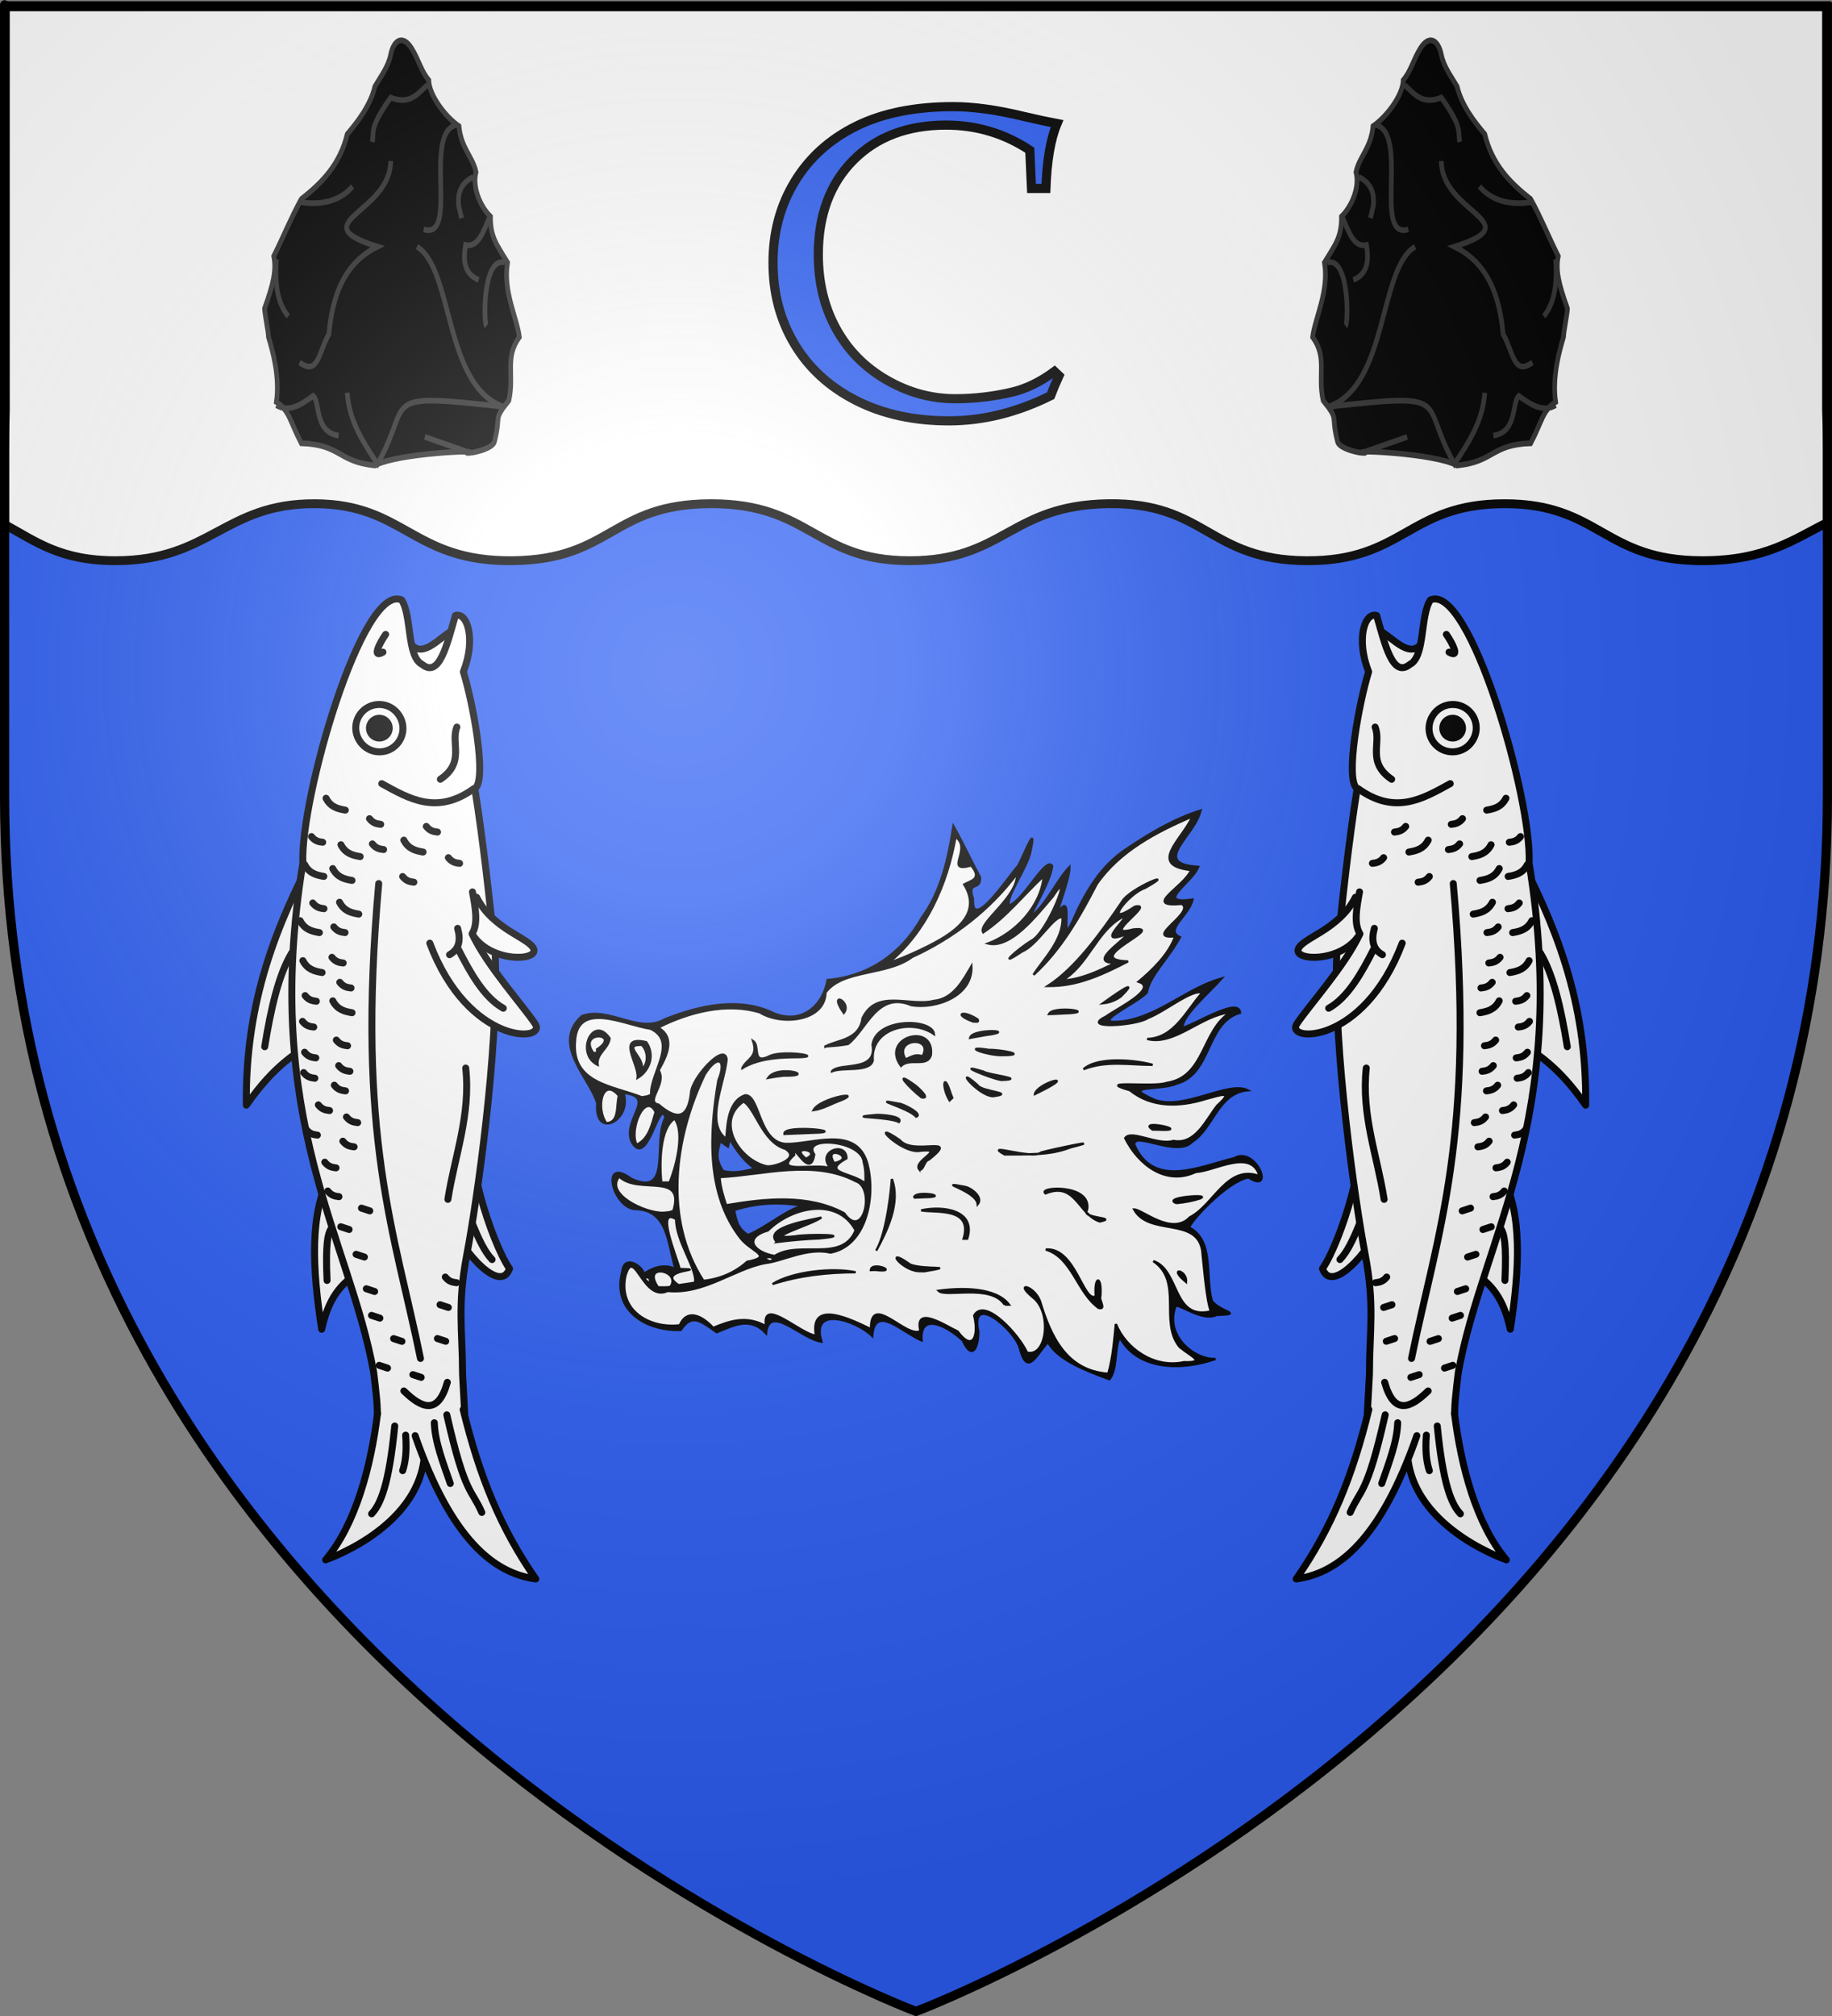
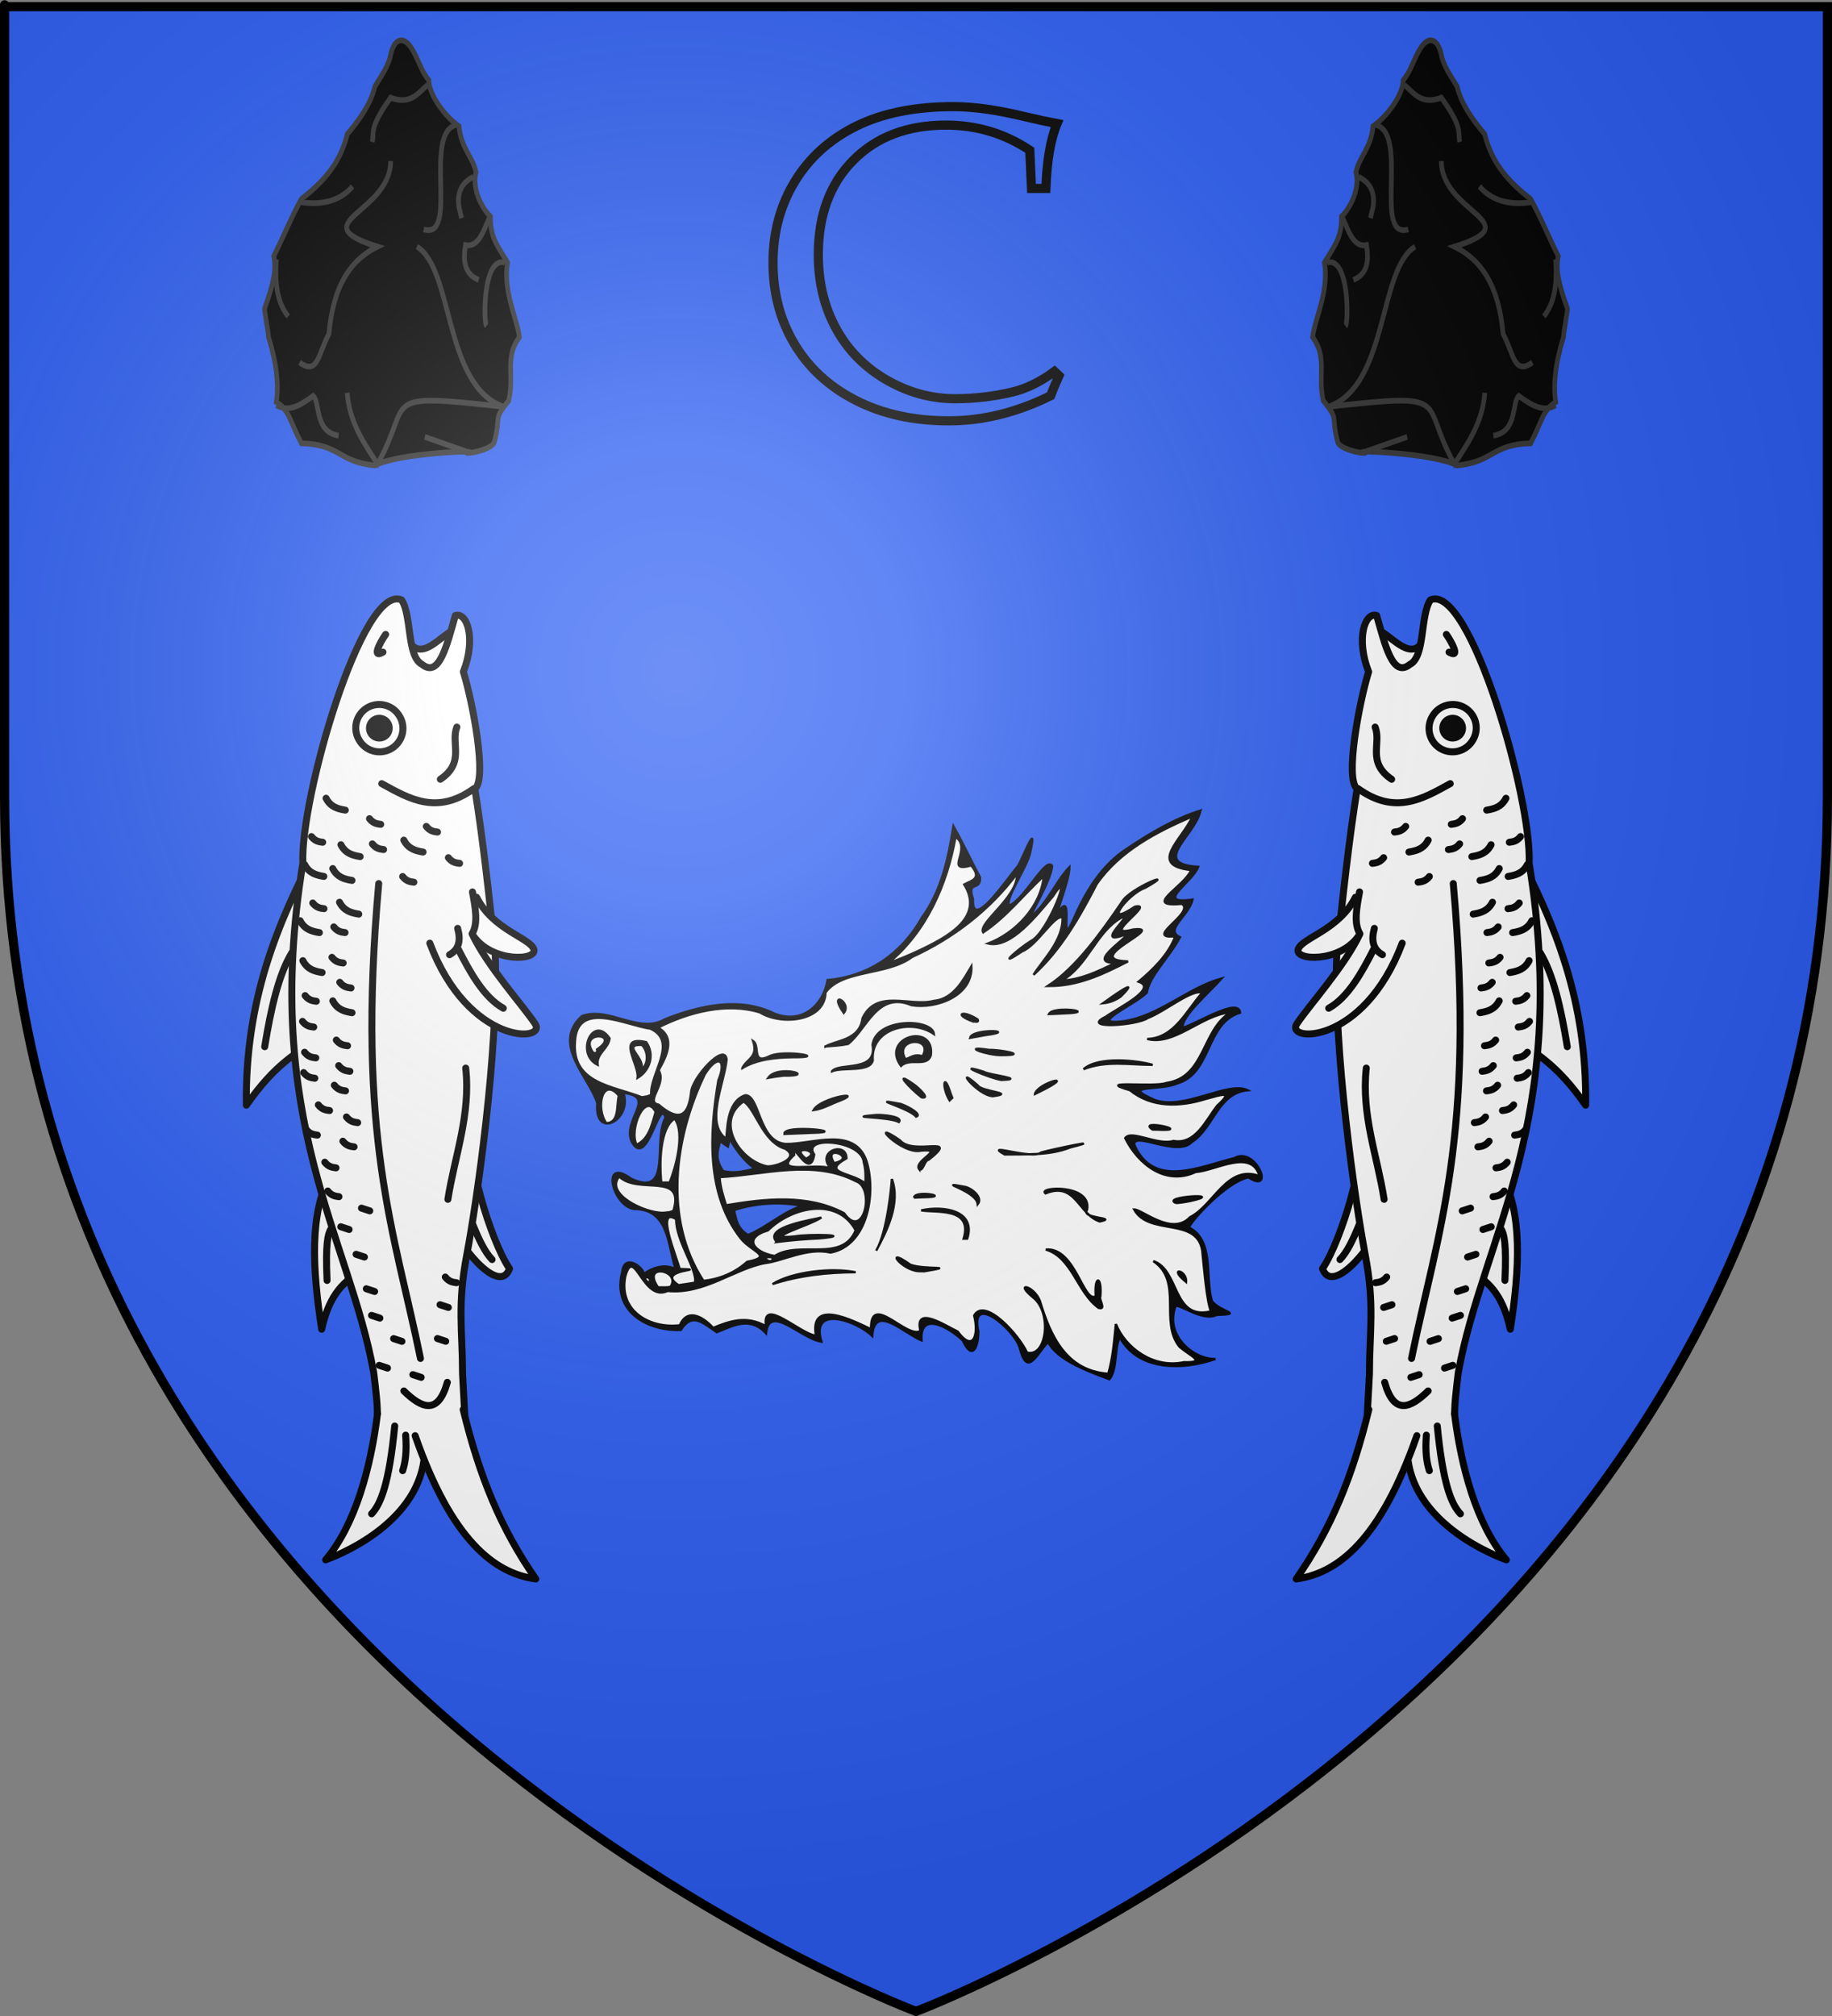
<svg xmlns="http://www.w3.org/2000/svg" xmlns:ns1="http://sodipodi.sourceforge.net/DTD/sodipodi-0.dtd" xmlns:ns2="http://www.inkscape.org/namespaces/inkscape" xmlns:ns4="http://www.openswatchbook.org/uri/2009/osb" xmlns:xlink="http://www.w3.org/1999/xlink" height="660" width="600" version="1.0" id="svg2" ns1:version="0.32" ns2:version="0.48.2 r9819" ns1:docname="Blason ville fr La Chapelle-Iger (Seine-et-Marne).svg" ns2:export-filename="/Users/olivier/Desktop/Blason Rouge/Blason_Vide_3D.png" ns2:export-xdpi="144" ns2:export-ydpi="144">
  <rect width="100%" height="100%" fill="#808080" stroke="none" />
  <ns1:namedview ns2:window-height="1002" ns2:window-width="1280" ns2:pageshadow="2" ns2:pageopacity="0.0" guidetolerance="10.0" gridtolerance="10.0" objecttolerance="10.0" borderopacity="1.0" bordercolor="#666666" pagecolor="#ffffff" id="base" showgrid="false" height="660px" ns2:zoom="0.40338992" ns2:cx="-13.559219" ns2:cy="645.93631" ns2:window-x="1016" ns2:window-y="-8" ns2:current-layer="layer4" ns2:window-maximized="1" ns2:snap-bbox="true" ns2:bbox-paths="true" ns2:bbox-nodes="true" ns2:snap-bbox-edge-midpoints="true" ns2:snap-bbox-midpoints="true" showguides="true" ns2:guide-bbox="true" ns2:snap-global="false" />
  <desc id="desc4">Flag of Canton of Valais (Wallis)</desc>
  <defs id="defs6">
    <linearGradient id="linearGradient2893">
      <stop style="stop-color:white;stop-opacity:0.314;" offset="0" id="stop2895" />
      <stop id="stop2897" offset="0.19" style="stop-color:white;stop-opacity:0.251;" />
      <stop style="stop-color:#6b6b6b;stop-opacity:0.125;" offset="0.6" id="stop2901" />
      <stop style="stop-color:black;stop-opacity:0.125;" offset="1" id="stop2899" />
    </linearGradient>
    <radialGradient ns2:collect="always" xlink:href="#linearGradient2893" id="radialGradient3163" gradientUnits="userSpaceOnUse" gradientTransform="matrix(1.353,0,0,1.349,-77.629,-85.747)" cx="221.445" cy="226.331" fx="221.445" fy="226.331" r="300" />
    <linearGradient id="linearGradient11310-6" ns4:paint="solid">
      <stop style="stop-color:#000000;stop-opacity:1;" offset="0" id="stop11312-15" />
    </linearGradient>
    <linearGradient id="linearGradient11310-3" ns4:paint="solid">
      <stop style="stop-color:#000000;stop-opacity:1;" offset="0" id="stop11312-5" />
    </linearGradient>
    <linearGradient id="linearGradient11310-5" ns4:paint="solid">
      <stop style="stop-color:#000000;stop-opacity:1;" offset="0" id="stop11312-8" />
    </linearGradient>
    <linearGradient id="linearGradient11310-2" ns4:paint="solid">
      <stop style="stop-color:#000000;stop-opacity:1;" offset="0" id="stop11312-1" />
    </linearGradient>
    <linearGradient id="linearGradient11310" ns4:paint="solid">
      <stop style="stop-color:#000000;stop-opacity:1;" offset="0" id="stop11312" />
    </linearGradient>
  </defs>
  <g ns2:groupmode="layer" id="layer3" ns2:label="Fond écu" style="display:inline" ns1:insensitive="true">
    <path id="path2855" style="fill:#2b5df2;fill-opacity:1;fill-rule:evenodd;stroke:none" d="m 300,658.5 c 0,0 298.5,-112.32 298.5,-397.772 0,-285.452 0,-258.552 0,-258.552 l -597,0 0,258.552 C 1.5,546.18 300,658.5 300,658.5 z" ns1:nodetypes="cccccc" ns2:connector-curvature="0" />
  </g>
  <g ns2:groupmode="layer" id="layer4" ns2:label="Meubles" ns1:insensitive="true">
    <g transform="matrix(0.746,0,0,0.746,74.376,144.215)" ns2:label="Meubles" id="layer4-3">
      <g transform="translate(-564.377,-4.539)" id="g4253">
        <path style="fill:#000000;stroke:#000000;stroke-width:1" d="m 991.656,166.969 c -11.255,3.451 -22.102,9.912 -32.031,16.562 -11.601,7.448 -18.526,19.3 -23.875,31.594 -6.382,14.199 0.863,-14.913 -6.406,-3.594 -0.853,-0.989 4.79,-13.7 4.844,-19.781 -5.484,5.575 -9.627,15.667 -16.562,21.5 -1.689,0.524 8.363,-14.935 8.969,-22 -2.72,-4.436 -12.016,14.51 -18.781,17.344 -2.247,-2.285 7.263,-15.926 9.031,-22.719 3.346,-14.943 -2.068,-0.671 -5.094,5.188 -4.575,5.138 -20.665,29.538 -19.906,14.688 -2.83,-8.552 3.423,-3.089 3.094,-9.5 -4.048,-7.46 -7.044,-14.217 -11.688,-22.5 -2.212,14.007 -5.276,28.415 -13.844,40.156 -8.856,15.805 -23.306,25.81 -41.406,27.406 -1.84,10.945 -10.948,19.489 -23.25,14.781 -15.232,-7.622 -32.986,-3.568 -48.094,2.406 -11.465,6.791 -24.662,-5.825 -36.531,-1.344 -13.656,12.254 3.648,27.301 6.781,38.25 -1.398,16.125 15.413,7.471 11.5,-4.531 14.706,1.574 -0.102,11.122 3.406,20.969 6.956,13.623 12.356,-19.813 15.031,-10.125 -5.747,10.191 3.301,35.284 -15.125,26.781 -13.405,-9.946 -8.242,11.955 1.312,13.281 15.097,0.041 14.687,14.918 18.25,26.438 -4.455,-2.413 -9.708,-0.955 -13.875,2.031 -0.908,-3.561 -8.658,-8.69 -9.531,-0.969 -4.565,17.259 10.744,26.15 25.688,25.562 4.893,-7.465 8.847,-3.799 15.781,1 6.625,-2.515 14.435,-7.354 21.625,0.469 1.437,-13.259 15.41,2.413 24.312,3.688 -5.004,-16.637 16.038,-8.865 22.312,-2.5 1.048,-14.374 13.444,-1.472 21.656,1.938 -0.864,-13.246 12.404,-5.522 18.156,0.094 4.169,9.077 6.78,2.82 6.781,-3.969 -3.783,-17.441 15.513,-1.26 18.156,7 3.264,12.961 7,3.686 12.406,-2.438 4.249,7.981 17.086,12.67 26.969,16.375 3.565,-4.373 2.064,-12.887 4.531,-18.5 8.092,15.062 27.975,14.561 42.031,9.594 -9.344,0.361 -22.299,-10.133 -17.594,-23 0.756,-2.093 11.647,6.835 18.031,3.688 12.616,-0.459 1.655,-1.149 -2,-6.125 -3.094,-10.297 1.171,-26.555 -10.031,-32.25 0.629,-2.606 16.099,-19.847 26.062,-22.031 12.016,7.89 3.285,-13.945 -6.25,-8.375 -15.078,3.643 -35.447,13.602 -43.906,-6.031 -0.073,-5.944 19.038,5.754 25.406,-1.156 9.417,-5.953 11.268,-21.349 24.406,-22.656 -8.731,-4.181 -27.783,9.015 -40.781,4.281 -15.84,-6.891 2.345,-3.919 9.688,-7.188 15.481,-4.301 12.549,-26.51 27.781,-31.125 -0.595,-6.764 -17.865,4.226 -25.25,6.719 -0.517,-5.223 11.971,-15.831 17.187,-21.75 -15.16,4.246 -27.064,16.271 -42.812,18.75 -17.417,2.323 5.343,-7.529 9.938,-12.531 1.183,-7.41 9.646,-15.087 14.562,-24.312 -7.055,-3.136 3.907,-9.314 5.5,-16.5 -17.344,2.427 0.186,-7.708 2.5,-14.375 -21.394,-1.276 -1.147,-13.776 0.938,-24.656 z m -206.625,143.969 c 2.373,4.232 5.239,8.259 8.906,11.469 0.725,0.613 1.512,1.195 2.344,1.656 -3.978,0.962 -8.095,2.056 -12.219,1.438 -0.753,-0.238 -1.848,-0.009 -2.25,-0.812 -1.564,-2.366 -2.521,-5.275 -2.031,-8.125 0.218,-1.542 0.677,-3.035 0.969,-4.562 l 3.5,2.406 z M 817.125,340.375 c -7.52,1.864 -15.863,9.484 -24.062,12.844 -5.073,-3.153 -5.15,-7.138 -6.156,-10.969 10.073,-3.203 20.146,-3.664 30.219,-1.875 z" id="path4" ns2:connector-curvature="0" ns1:nodetypes="ccccccccccccccccccccccccccccccccccccccccccccccccccccccccccccccccccccccccc" />
        <path ns2:connector-curvature="0" id="path5" d="m 951.257,414.102 c -18.543,-1.307 -25.381,-16.567 -30.071,-32.076 -2.763,-6.795 -11.474,-8.361 -2.921,-1.391 8.365,6.536 6.028,26.393 -2.708,24.171 -3.465,-7.688 -18.494,-24.444 -23.197,-16.286 2.108,8.48 -0.318,16.426 -7.258,7.043 -5.266,-2.461 -19.155,-11.805 -16.34,-0.278 -5.931,3.775 -22.09,-17.407 -21.672,-0.744 -8.563,-4.109 -27.073,-13.433 -24.199,2.833 -7.043,-0.715 -23.937,-17.523 -21.912,-4.131 -8.694,-4.961 -16.224,-2.135 -23.209,0.717 -5.35,-5.819 -11.676,-8.203 -14.644,-1.131 -13.428,1.557 -26.998,-6.452 -23.919,-21.545 3.876,-13.907 7.617,11.596 18.563,6.465 16.012,1.602 29.246,-9.713 42.858,-12.242 7.649,-0.831 18.387,-6.959 28.683,-4.592 16.396,-3.115 19.995,-25.986 15.89,-39.849 -5.204,-15.907 -24.085,-7.531 -35.614,-7.826 -11.975,-0.868 -11.298,-21.497 -17.744,-21.371 -8.697,2.944 -7.677,16.536 -8.406,19.101 -9.332,-6.793 -0.804,-24.135 0.238,-34.788 -0.772,-7.858 -15.444,8.15 -15.621,14.676 -1.32,11.302 -6.056,12.118 -14.229,5.154 -6.276,-1.224 3.802,-9.009 -0.014,-15.119 3.347,-5.895 7.702,-14.22 -0.239,-18.708 13.399,-6.788 30.208,-11.177 44.79,-6.643 9.327,5.823 28.486,3.975 28.735,-8.76 7.458,-10.23 26.942,-7.291 38.008,-15.593 18.016,-8.22 34.216,-20.642 46.082,-36.565 0.518,10.339 -17.424,21.686 -14.865,25.794 10.189,-6.775 17.739,-16.567 26.606,-24.769 -1.245,13.282 -12.259,24.971 -24.437,29.632 9.963,2.403 21.398,-12.496 28.343,-20.586 9.692,-15.18 -2.096,15.954 -9.476,19.434 -6.054,3.739 -15.722,12.494 -3.927,4.588 6.58,-2.542 14.462,-16.622 17.72,-14.796 0.304,10.178 -9.024,18.941 -12.728,25.117 12.177,-11.092 20.253,-25.392 27.73,-39.833 10.067,-14.533 26.246,-22.901 42.067,-29.708 -4.637,10.355 -19.871,21.443 -0.58,23.556 -3.333,7.618 -21.816,16.435 -4.073,14.839 6.004,3.862 -17.371,15.631 -2.923,14.214 -3.031,8.283 -10.364,15.097 -16.111,19.936 8.907,2.902 -9.684,11.913 -14.396,15.366 -11.58,5.641 13.633,3.878 18.353,0.624 7.493,-2.841 19.688,-13.005 24.001,-11.164 -6.975,7.828 -12.301,20.023 -24.169,20.3 12.057,3.123 23.794,-10.55 36.519,-11.641 -12.6,7.645 -11.03,28.495 -28.028,30.927 -5.469,2.165 -32.37,-1.456 -16.069,3.212 9.642,7.821 21.965,7.36 33.315,3.833 6.727,-1.81 12.591,-3.968 4.997,2.939 -4.976,6.32 -9.506,17.251 -19.191,15.488 -7.017,2.134 -18.632,-5.116 -21.198,-1.225 5.759,11.576 17.82,20.99 30.961,14.844 8.586,-0.478 24.488,-10.578 28.011,1.811 -14.273,-5.291 -20.066,12.79 -30.535,18.061 -7.934,8.433 -21.059,-3.502 -24.522,-3.413 6.571,11.762 27.356,3.155 29.889,17.906 0.87,8.42 2.072,22.863 3.857,26.806 -17.037,4.158 -13.685,-18.242 -25.312,-22.047 13.208,8.888 2.551,26.655 11.529,37.639 4.733,4.004 12.182,6.968 1.889,6.723 -13.337,2.851 -25.589,-6.197 -29.87,-16.744 -0.732,7.317 -1.28,14.712 -3.31,21.815 z" style="fill:#ffffff;stroke:#000000;stroke-width:1" />
        <path ns2:connector-curvature="0" id="path6" d="m 946.991,385.187 c -9.346,-6.549 -11.607,-22.209 -23.209,-25.604 13.011,-1.189 16.503,23.747 21.96,20.526 -0.743,-9.28 2.735,-9.233 2.025,-0.081 -0.875,1.469 2.821,6.151 -0.776,5.16 z" style="fill:#000000;stroke:#000000;stroke-width:1" />
-         <path ns2:connector-curvature="0" id="path7" d="m 905.761,383.752 c -6.13,-9.293 -25.939,-2.981 -29.038,-6.069 9.728,-1.35 25.08,-1.631 30.915,6.069 -0.626,0 -1.251,0 -1.877,0 z" style="fill:#000000;stroke:#000000;stroke-width:1" />
        <path ns2:connector-curvature="0" id="path8" d="m 753.572,376.174 c -7.607,-10.957 10.471,-7.499 5.467,-0.212 -1.804,0.38 -3.643,0.177 -5.467,0.212 z" style="fill:#ffffff;stroke:#000000;stroke-width:1" />
        <path ns2:connector-curvature="0" id="path9" d="m 762.582,375.218 c -10.969,-7.086 14.843,-6.69 0.478,-7.101 -1.47,-5.759 -10.677,-27.509 -1.522,-21.871 -0.186,9.554 9.45,22.227 8.255,27.879 -2.395,0.421 -4.806,0.737 -7.21,1.093 z" style="fill:#ffffff;stroke:#000000;stroke-width:1" />
        <path ns2:connector-curvature="0" id="path3132" d="m 803.846,374.74 c 8.772,-5.497 26.2,-7.298 36.486,-5.189 -12.334,0.028 -24.71,1.372 -36.486,5.189 z" style="fill:#000000;stroke:#000000;stroke-width:1" />
        <path ns2:connector-curvature="0" id="path11" d="m 749.783,374.296 c -5.01,-3.167 1.694,-3.645 0,0 z" style="fill:#ffffff;stroke:#000000;stroke-width:1" />
        <path ns2:connector-curvature="0" id="path12" d="m 985.387,373.818 c -8.266,-6.786 0.525,-5.401 0,0 z" style="fill:#000000;stroke:#000000;stroke-width:1" />
        <path ns2:connector-curvature="0" id="path13" d="m 773.504,373.341 c -17.684,-27.193 -12.784,-62.8 0.589,-90.627 5.486,-8.878 9.866,-6.87 5.94,2.641 -3.848,23.115 -5.43,49.966 9.924,69.435 4.764,5.824 14.606,7.875 2.737,10.177 -5.464,4.851 -11.905,7.558 -19.19,8.374 z" style="fill:#ffffff;stroke:#000000;stroke-width:1" />
        <path ns2:connector-curvature="0" id="path14" d="m 867.841,369.073 c -7.732,-0.651 -15.094,-11.122 -3.553,-2.864 6.366,2.442 21.482,0.357 6.144,2.905 l -2.592,-0.041 0,0 z" style="fill:#000000;stroke:#000000;stroke-width:1" />
-         <path ns2:connector-curvature="0" id="path15" d="m 846.987,368.595 c 0.369,-4.131 13.191,1.305 1.894,-0.071 l -1.894,0.071 0,0 z" style="fill:#000000;stroke:#000000;stroke-width:1" />
        <path ns2:connector-curvature="0" id="path16" d="m 802.89,364.806 c -6.731,-2.247 4.569,-2.825 0,0 z" style="fill:#ffffff;stroke:#000000;stroke-width:1" />
        <path ns2:connector-curvature="0" id="path17" d="m 804.767,362.416 c -9.243,-1.593 -14.068,-7.964 -2.965,-11.232 10.836,-10.542 30.557,-14.689 38.519,-0.045 -5.826,14.364 -24.798,4.306 -35.554,11.277 l 0,0 z" style="fill:#ffffff;stroke:#000000;stroke-width:1" />
        <path ns2:connector-curvature="0" id="path18" d="m 849.343,360.061 c 4.966,-8.369 6.722,-28.793 6.882,-31.438 3.904,10.518 -2.162,22.771 -6.882,31.438 z" style="fill:#000000;stroke:#000000;stroke-width:1" />
        <path ns2:connector-curvature="0" id="path19" d="m 805.723,356.27 c -6.474,-6.679 16.643,-9.857 19.558,-10.749 -4.363,3.265 -27.667,9.904 -11.604,8.282 5.546,-1.107 27.53,-0.645 10.549,0.897 -6.191,0.236 -12.356,0.822 -18.504,1.571 z" style="fill:#000000;stroke:#000000;stroke-width:1" />
        <path ns2:connector-curvature="0" id="path21" d="m 887.739,354.837 c 4.217,-14.121 -12.544,-11.232 -18.635,-12.46 10.071,-2.16 24.157,0.148 20.201,12.46 l -0.789,0 -0.778,0 z" style="fill:#000000;stroke:#000000;stroke-width:1" />
        <path ns2:connector-curvature="0" id="path22" d="m 780.603,327.799 c 19.66,-1.042 41.151,-7.868 59.813,1.785 8.599,2.778 3.528,26.471 -5.151,14.071 -15.883,-8.492 -34.751,-6.383 -51.829,-3.499 -1.287,-4.028 -2.584,-8.108 -2.833,-12.358 z" style="fill:#ffffff;stroke:#000000;stroke-width:1" />
        <path ns2:connector-curvature="0" id="path23" d="m 947.469,347.259 c -9.423,-3.099 -10.527,-17.729 -23.786,-12.317 -3.809,-2.869 20.443,-4.375 18.242,7.171 -3.016,4.097 14.198,3.371 5.544,5.145 z" style="fill:#000000;stroke:#000000;stroke-width:1" />
        <path ns2:connector-curvature="0" id="path24" d="m 755.961,343.469 c -8.251,0.226 -25.839,-8.289 -19.455,-15.909 8.509,8.152 29.059,-2.341 23.824,15.056 l -1.698,0.567 -2.671,0.286 0,0 z" style="fill:#ffffff;stroke:#000000;stroke-width:1" />
        <path ns2:connector-curvature="0" id="path25" d="m 893.917,339.679 c -0.551,-6.124 -19.734,-10.241 -5.596,-7.608 2.893,0.566 8.037,4.621 5.596,7.608 z" style="fill:#000000;stroke:#000000;stroke-width:1" />
        <path ns2:connector-curvature="0" id="path26" d="m 981.121,339.201 c -7.693,-2.834 23.529,-4.669 5.644,-0.81 l -2.741,0.466 -2.904,0.344 0,0 z" style="fill:#000000;stroke:#000000;stroke-width:1" />
        <path ns2:connector-curvature="0" id="path27" d="m 865.93,336.812 c 0.385,-3.536 16.909,-0.325 4.556,-0.201 l -2.278,0.099 -2.278,0.102 z" style="fill:#000000;stroke:#000000;stroke-width:1" />
        <path ns2:connector-curvature="0" id="path28" d="m 844.598,330.666 c -5.492,-4.948 -20.111,-4.497 -8.295,-11.122 -0.01,-7.695 -13.73,-3.083 -6.858,4.466 -6.352,-2.68 -26.033,3.069 -16.106,-5.938 -1.094,-7.141 6.905,11.597 8.796,-0.202 -5.863,-8.398 21.101,-6.402 21.774,3.517 0.825,3.015 0.833,6.181 0.689,9.279 z" style="fill:#ffffff;stroke:#000000;stroke-width:1" />
        <path ns2:connector-curvature="0" id="path29" d="m 755.005,330.189 c -0.952,-8.826 -0.506,-24.162 5.866,-28.046 4.814,6.425 0.215,22.164 -2.221,28.046 -1.215,0 -2.43,0 -3.645,0 z" style="fill:#ffffff;stroke:#000000;stroke-width:1" />
        <path ns2:connector-curvature="0" id="path31" d="m 868.319,324.488 c -3.197,-3.692 11.962,-9.315 0.7,-8.309 -8.392,2.032 -24.136,-14.799 -9.3,-4.572 5.963,7.078 26.876,-2.788 12.733,8.521 -2.084,0.363 -2.271,4.831 -4.133,4.359 z" style="fill:#000000;stroke:#000000;stroke-width:1" />
        <path ns2:connector-curvature="0" id="path32" d="m 801.457,323.088 c -12.064,-2.51 -23.091,-19.663 -10.373,-28.45 5.166,2.783 8.265,17.764 18.359,20.732 6.858,4.186 -4.479,7.99 -7.986,7.718 z" style="fill:#ffffff;stroke:#000000;stroke-width:1" />
        <path ns2:connector-curvature="0" id="path33" d="m 830.844,321.654 c -5.399,-8.954 10.936,-2.258 0,0 z" style="fill:#ffffff;stroke:#000000;stroke-width:1" />
        <path ns2:connector-curvature="0" id="path34" d="m 818.523,319.742 c -8.073,-6.38 8.027,-3.731 0,0 z" style="fill:#ffffff;stroke:#000000;stroke-width:1" />
        <path ns2:connector-curvature="0" id="path35" d="m 905.761,317.864 c -9.919,-5.492 12.066,2.478 16.015,-0.887 5.509,-1.531 29.536,-6.489 12.729,-2.192 -9.28,3.644 -18.977,2.905 -28.745,3.079 z" style="fill:#000000;stroke:#000000;stroke-width:1" />
        <path ns2:connector-curvature="0" id="path36" d="m 744.118,313.597 c -3.385,-6.9 3.851,-23.463 8.395,-14.377 -1.59,5.204 -2.846,11.923 -8.395,14.377 z" style="fill:#ffffff;stroke:#000000;stroke-width:1" />
        <path ns2:connector-curvature="0" id="path37" d="m 809.034,308.852 c -0.544,-4.387 29.724,-0.819 12.194,-0.499 -4.064,0.179 -8.129,0.336 -12.194,0.499 z" style="fill:#000000;stroke:#000000;stroke-width:1" />
        <path ns2:connector-curvature="0" id="path38" d="m 970.711,306.94 c -7.466,-4.904 18.768,0.881 2.061,0.019 l -2.061,-0.019 z" style="fill:#000000;stroke:#000000;stroke-width:1" />
        <path ns2:connector-curvature="0" id="path39" d="m 730.841,304.107 c -4.81,-6.653 -1.667,-20.631 5.533,-12.05 -1.141,3.954 0.39,11.925 -5.533,12.05 z" style="fill:#ffffff;stroke:#000000;stroke-width:1" />
        <path ns2:connector-curvature="0" id="path40" d="m 859.309,303.629 c -4.877,-2.599 -25.129,-1.824 -9.893,-3.11 2.12,-0.137 11.933,0.58 9.893,3.11 z" style="fill:#000000;stroke:#000000;stroke-width:1" />
        <path ns2:connector-curvature="0" id="path41" d="m 866.885,301.273 c -3.309,-3.957 -21.582,-8.416 -7.578,-5.712 1.617,-0.037 10.854,4.617 7.578,5.712 z" style="fill:#000000;stroke:#000000;stroke-width:1" />
        <path ns2:connector-curvature="0" id="path42" d="m 821.833,298.406 c 3.114,-5.746 24.875,-9.017 9.608,-3.389 -3.116,1.333 -6.207,2.93 -9.608,3.389 z" style="fill:#000000;stroke:#000000;stroke-width:1" />
        <path ns2:connector-curvature="0" id="path43" d="m 881.562,294.138 c -3.544,-5.798 -2.615,-13.03 0.452,-3.015 l 0.743,1.888 -1.195,1.127 z" style="fill:#000000;stroke:#000000;stroke-width:1" />
        <path ns2:connector-curvature="0" id="path44" d="m 746.472,292.772 c -12.621,-5.047 -30.943,-5.92 -29.357,-24.653 1.062,-18.066 22.318,-6.936 33.146,-5.457 12.35,5.743 -0.39,19.748 0.319,29.001 l -1.658,0.687 -2.449,0.423 0,0 z" style="fill:#ffffff;stroke:#000000;stroke-width:1" />
        <path ns2:connector-curvature="0" id="path45" d="m 869.24,292.772 c -5.093,-3.919 -13.421,-12.911 -2.61,-5.082 0.738,0.566 6.981,6.037 2.61,5.082 z" style="fill:#000000;stroke:#000000;stroke-width:1" />
        <path ns2:connector-curvature="0" id="path46" d="m 900.538,292.294 c -6.908,-0.431 -17.74,-14.572 -6.608,-4.748 1.62,2.844 17.245,3.358 6.608,4.748 z" style="fill:#000000;stroke:#000000;stroke-width:1" />
        <path ns2:connector-curvature="0" id="path47" d="m 919.037,291.339 c 1.142,-4.663 17.074,-8.984 5.334,-2.701 l -2.651,1.365 -2.683,1.337 z" style="fill:#000000;stroke:#000000;stroke-width:1" />
        <path ns2:connector-curvature="0" id="path48" d="m 904.327,285.16 c -4.942,-0.688 -21.56,-7.826 -7.868,-3.636 2.268,1.497 19.382,3.22 7.868,3.636 z" style="fill:#000000;stroke:#000000;stroke-width:1" />
        <path ns2:connector-curvature="0" id="path49" d="m 744.595,284.238 c 0.782,-6.048 -9.7,-18.804 3.788,-15.67 3.817,5.359 1.677,12.437 -3.788,15.67 z" style="fill:#000000;stroke:#000000;stroke-width:1" />
        <path ns2:connector-curvature="0" id="path50" d="m 801.935,284.238 c 4.158,-6.055 22.211,-0.659 6.761,-0.986 -2.266,0.237 -4.521,0.576 -6.761,0.986 z" style="fill:#000000;stroke:#000000;stroke-width:1" />
        <path ns2:connector-curvature="0" id="path51" d="m 829.922,281.37 c 3.212,-4.046 20.054,0.652 17.82,-11.659 1.678,-12.009 26.3,-11.56 26.96,-4.693 -9.833,-6.869 -27.935,-2.623 -26.861,11.616 -1.318,5.327 -13.056,2.727 -17.919,4.736 z" style="fill:#000000;stroke:#000000;stroke-width:1" />
        <path ns2:connector-curvature="0" id="path52" d="m 745.995,280.892 c 2.874,-4.989 -9.078,-11.385 0.477,-11.129 2.903,2.939 3.067,8.64 -0.477,11.129 z" style="fill:#ffffff;stroke:#000000;stroke-width:1" />
        <path ns2:connector-curvature="0" id="path53" d="m 940.369,280.448 c 6.523,-5.838 23.82,-3.834 30.342,-1.912 -10.268,-0.037 -20.466,-2.013 -30.342,1.912 z" style="fill:#000000;stroke:#000000;stroke-width:1" />
        <path ns2:connector-curvature="0" id="path54" d="m 790.569,279.97 c 2.023,-4.19 7.075,-4.683 4.745,-11.88 3.229,2.13 -0.923,10.698 7.397,6.566 6.194,-2.877 26.642,0.64 9.908,0.529 -7.481,0.122 -15.603,0.896 -22.05,4.786 z" style="fill:#000000;stroke:#000000;stroke-width:1" />
        <path ns2:connector-curvature="0" id="path55" d="m 860.231,279.014 c -9.191,-12.684 14.766,-19.335 13.134,-4.822 -1.632,5.683 -9.135,0.977 -13.134,4.822 z" style="fill:#000000;stroke:#000000;stroke-width:1" />
        <path ns2:connector-curvature="0" id="path56" d="m 727.052,278.536 c -9.96,-4.976 -1.991,-22.243 5.253,-11.629 -0.459,4.521 -5.84,6.509 -5.253,11.629 z" style="fill:#000000;stroke:#000000;stroke-width:1" />
        <path ns2:connector-curvature="0" id="path57" d="m 862.273,275.984 c -5.357,-9.1 12.211,-10.107 7.366,-1.364 -3.22,-1.033 -4.836,0.337 -7.366,1.364 z" style="fill:#ffffff;stroke:#000000;stroke-width:0.768" />
        <path ns2:connector-curvature="0" id="path58" d="m 904.327,274.269 c -6.21,0.124 -18.483,-4.34 -5.386,-2.287 4.167,-0.218 18.35,2.305 5.386,2.287 z" style="fill:#000000;stroke:#000000;stroke-width:1" />
        <path ns2:connector-curvature="0" id="path59" d="m 725.141,273.314 c -7.16,-10.123 12.736,-8.796 1.652,-1.576 0.345,1.902 -0.772,1.556 -1.652,1.576 z" style="fill:#ffffff;stroke:#000000;stroke-width:1" />
        <path ns2:connector-curvature="0" id="path60" d="m 827.055,270.48 c 4.74,-2.829 15.026,-2.579 16.298,-12.439 6.269,-13.059 20.797,-4.83 31.417,-7.606 8.889,-0.828 13.302,-10.088 16.383,-15.188 0.617,13.072 -15.519,18.898 -26.339,17.094 -15.021,-6.34 -19.764,10.845 -27.838,17.038 -3.27,0.644 -6.603,0.854 -9.921,1.1 z" style="fill:#000000;stroke:#000000;stroke-width:1" />
        <path ns2:connector-curvature="0" id="path61" d="m 890.572,266.69 c 0.973,-4.278 22.127,-3.169 6.626,-1.207 -2.21,0.396 -4.419,0.797 -6.626,1.207 z" style="fill:#000000;stroke:#000000;stroke-width:1" />
        <path ns2:connector-curvature="0" id="path62" d="m 892.006,259.556 c -8.873,-3.192 -4.878,-5.36 1.911,-0.922 0.615,1.565 -1.165,0.718 -1.911,0.922 z" style="fill:#000000;stroke:#000000;stroke-width:1" />
        <path ns2:connector-curvature="0" id="path63" d="m 925.181,256.244 c 1.913,-3.929 22.507,-0.75 6.651,-0.299 -2.214,0.154 -4.433,0.215 -6.651,0.299 z" style="fill:#000000;stroke:#000000;stroke-width:1" />
        <path ns2:connector-curvature="0" id="path64" d="m 835.11,255.766 c -7.197,-10.34 3.799,-4.804 0,0 z" style="fill:#000000;stroke:#000000;stroke-width:1" />
        <path ns2:connector-curvature="0" id="path65" d="m 948.902,251.499 c 3.28,-2.364 17.481,-12.597 7.824,-2.97 -2.287,1.653 -5.007,2.723 -7.824,2.97 z" style="fill:#000000;stroke:#000000;stroke-width:1" />
        <path ns2:connector-curvature="0" id="path66" d="m 924.704,243.919 c 12.291,-7.957 23.546,-23.67 32.636,-37.06 3.56,-6.034 25.479,-14.614 10.063,-6.006 -7.692,2.628 -19.185,18.152 -4.48,8.262 9.663,-2.073 -16.047,14.147 -0.778,10.007 15.944,-1.707 -24.112,13.433 -2.252,14.01 -11.134,5.757 -22.406,11.051 -35.188,10.787 z" style="fill:#000000;stroke:#000000;stroke-width:1" />
        <path ns2:connector-curvature="0" id="path67" d="m 930.881,241.564 c 11.474,-6.644 14.937,-21.169 26.008,-27.567 6.773,-3.152 -12.657,12.753 1.281,7.539 4.714,-0.336 -18.143,12.688 -3.602,12.177 -7.509,3.631 -15.199,7.414 -23.686,7.851 z" style="fill:#ffffff;stroke:#000000;stroke-width:1" />
        <path ns2:connector-curvature="0" id="path68" d="m 854.564,233.952 c 16.797,-13.678 25.934,-34.543 29.626,-55.476 7.564,5.286 -5.394,15.97 6.86,12.563 5.004,5.967 -0.004,6.618 -3.072,8.33 9.232,14.836 -8.377,23.506 -19.69,28.941 -4.477,2.106 -9.053,4.007 -13.724,5.642 z" style="fill:#ffffff;stroke:#000000;stroke-width:1" />
      </g>
    </g>
-     <path style="fill:#ffffff;fill-opacity:1;fill-rule:nonzero;stroke:#000000;stroke-width:2.902;stroke-miterlimit:4;stroke-opacity:1;stroke-dasharray:none" d="m 1.75,1.844 0,132.469 c -0.174,4.815 -0.25,9.677 -0.25,14.594 l 0,22.781 c 10.197,5.548 18.307,11.946 36.625,11.875 30.774,-0.117 35.424,-18.737 64.969,-18.656 29.544,0.081 31.925,19.046 64.875,18.656 32.43,-0.383 32.346,-18.639 64.938,-18.656 32.591,-0.017 33.972,18.62 64.938,18.656 30.965,0.037 32.901,-18.138 64.969,-18.656 32.068,-0.518 32.974,18.396 64.938,18.656 31.974,0.26 33.51,-18.605 64.875,-18.656 31.365,-0.051 32.381,18.656 64.969,18.656 20.565,0 29.903,-7.02 40.906,-12.5 l 0,-22.156 c 0,-4.957 -0.104,-9.866 -0.281,-14.719 l 0,-132.344 -596.469,0 z" id="rect2230" ns2:connector-curvature="0" />
    <g style="fill:#ffffff;display:inline" id="g4117" transform="matrix(0.964,0.613,-0.613,0.964,457.302,185.823)">
      <g transform="translate(-814.803,-163.859)" style="fill:#ffffff;display:inline" ns2:label="Meubles" id="layer4-9">
        <g style="fill:#ffffff" id="g3669">
          <path style="fill:#ffffff;fill-opacity:1;fill-rule:evenodd;stroke:#000000;stroke-width:2;stroke-linecap:round;stroke-linejoin:round;stroke-miterlimit:4;stroke-opacity:1;stroke-dasharray:none" d="m 820.597,181.642 c 4.59,-0.255 12.23,2.557 12.021,-4.243 l 4.773,6.894 -7.955,6.718 -8.839,-9.369 z" id="path3427" ns1:nodetypes="ccccc" ns2:connector-curvature="0" />
          <g style="fill:#ffffff" id="g3578">
            <path ns1:nodetypes="cccc" id="path3477" d="m 887.419,213.816 c 20.378,11.698 40.093,25.384 55.861,50.912 -13.515,-5.61 -19.712,-4.715 -27.577,-5.303 l -28.284,-45.608 z" style="fill:#ffffff;fill-opacity:1;fill-rule:evenodd;stroke:#000000;stroke-width:2;stroke-linecap:round;stroke-linejoin:round;stroke-miterlimit:4;stroke-opacity:1;stroke-dasharray:none" ns2:connector-curvature="0" />
            <path ns1:nodetypes="cc" id="path3483" d="m 908.809,234.852 c 6.463,3.168 13.636,10.24 21.036,18.562" style="fill:#ffffff;fill-opacity:0.75;fill-rule:evenodd;stroke:#000000;stroke-width:2;stroke-linecap:round;stroke-linejoin:round;stroke-miterlimit:4;stroke-opacity:1;stroke-dasharray:none" ns2:connector-curvature="0" />
          </g>
          <g style="fill:#ffffff" id="g3655">
            <path ns1:nodetypes="cccc" id="path3481" d="m 911.5,326.25 c 2.096,1.797 0.454,24.011 -6.75,18.5 0.332,-9.82 -7.326,-36.506 -11.652,-35.462 L 911.5,326.25 z" style="fill:#ffffff;fill-opacity:1;fill-rule:evenodd;stroke:#000000;stroke-width:2;stroke-linecap:round;stroke-linejoin:round;stroke-miterlimit:4;stroke-opacity:1;stroke-dasharray:none" ns2:connector-curvature="0" />
            <path ns1:nodetypes="cc" id="path3647" d="m 906.864,328.544 c 0.796,4.331 1.313,8.384 0.707,11.314" style="fill:#ffffff;fill-opacity:0.75;fill-rule:evenodd;stroke:#000000;stroke-width:2;stroke-linecap:round;stroke-linejoin:round;stroke-miterlimit:4;stroke-opacity:1;stroke-dasharray:none" ns2:connector-curvature="0" />
          </g>
          <g style="fill:#ffffff" id="g3651">
            <path ns1:nodetypes="cccc" id="path3479" d="m 934,294.75 c 10.433,5.73 18.38,19.417 25.5,35.75 -6.316,-6.336 -11.522,-8.278 -18.5,-8 l -7,-27.75 z" style="fill:#ffffff;fill-opacity:1;fill-rule:evenodd;stroke:#000000;stroke-width:2;stroke-linecap:round;stroke-linejoin:round;stroke-miterlimit:4;stroke-opacity:1;stroke-dasharray:none" ns2:connector-curvature="0" />
            <path ns1:nodetypes="cc" id="path3649" d="m 941.866,307.684 c 1.522,0.743 3.591,2.717 8.839,11.844" style="fill:#ffffff;fill-opacity:0.75;fill-rule:evenodd;stroke:#000000;stroke-width:2;stroke-linecap:round;stroke-linejoin:round;stroke-miterlimit:4;stroke-opacity:1;stroke-dasharray:none" ns2:connector-curvature="0" />
          </g>
          <path style="fill:#ffffff;fill-opacity:1;fill-rule:evenodd;stroke:#000000;stroke-width:2;stroke-linecap:round;stroke-linejoin:round;stroke-miterlimit:4;stroke-opacity:1;stroke-dasharray:none" d="m 828.022,166.439 c 6.772,-10.305 55.268,32.562 64.347,48.437 49.522,55.614 46.339,97.602 61.165,133.997 2.239,4.662 4.478,9.531 6.718,12.374 -0.976,13.962 -10.318,14.996 -21.567,13.081 l -6.364,-11.314 c -6.772,-10.689 -9.29,-17.492 -19.445,-28.284 -10.334,-10.981 -39.137,-44.494 -53.033,-68.236 -7.152,-14.378 -14.277,-28.756 -20.506,-43.134 -4.494,-0.319 -12.873,-21.443 -15.203,-30.052 -8.131,-5.915 -10.175,-13.903 -6.718,-14.849 6.565,5.827 13.548,12.739 15.556,6.718 2.568,-4.196 -5.027,-13.327 -4.95,-18.738 z" id="path2644" ns1:nodetypes="cccccczcccccc" ns2:connector-curvature="0" />
          <g style="fill:#ffffff" id="g3663">
            <path d="m 859.842,194.017 a 6.718,6.718 0 1 1 -13.435,0 6.718,6.718 0 1 1 13.435,0 z" ns1:ry="6.7175145" ns1:rx="6.7175145" ns1:cy="194.01663" ns1:cx="853.12433" id="path3416" style="fill:#ffffff;fill-opacity:1;fill-rule:evenodd;stroke:#000000;stroke-width:2;stroke-linecap:round;stroke-linejoin:round;stroke-miterlimit:4;stroke-opacity:1;stroke-dasharray:none;stroke-dashoffset:0;marker:none;visibility:visible;display:inline;overflow:visible;enable-background:accumulate" ns1:type="arc" />
            <path ns1:type="arc" style="fill:#000000;fill-opacity:1;fill-rule:evenodd;stroke:#000000;stroke-width:2;stroke-linecap:round;stroke-linejoin:round;stroke-miterlimit:4;stroke-opacity:1;stroke-dasharray:none;stroke-dashoffset:0;marker:none;visibility:visible;display:inline;overflow:visible;enable-background:accumulate" id="path3418" ns1:cx="853.12433" ns1:cy="194.01663" ns1:rx="2.8284273" ns1:ry="2.8284273" d="m 855.953,194.017 a 2.828,2.828 0 1 1 -5.657,0 2.828,2.828 0 1 1 5.657,0 z" />
          </g>
          <g style="fill:#ffffff" id="g3659">
            <path ns1:nodetypes="cc" id="path3420" d="m 839.513,223.185 c 13.081,0.766 17.204,-7.427 21.567,-15.38" style="fill:#ffffff;fill-opacity:1;fill-rule:evenodd;stroke:#000000;stroke-width:2;stroke-linecap:round;stroke-linejoin:round;stroke-miterlimit:4;stroke-opacity:1;stroke-dasharray:none" ns2:connector-curvature="0" />
            <path ns1:nodetypes="cc" id="path3422" d="m 834.209,205.684 c 4.027,2.874 3.334,9.838 12.021,10.076" style="fill:#ffffff;fill-opacity:1;fill-rule:evenodd;stroke:#000000;stroke-width:2;stroke-linecap:round;stroke-linejoin:round;stroke-miterlimit:4;stroke-opacity:1;stroke-dasharray:none" ns2:connector-curvature="0" />
          </g>
          <g style="fill:#ffffff" id="g3571">
            <g style="fill:#ffffff;fill-opacity:1" id="g3433">
              <path style="fill:#ffffff;fill-opacity:1;fill-rule:evenodd;stroke:#000000;stroke-width:2;stroke-linecap:round;stroke-linejoin:round;stroke-miterlimit:4;stroke-opacity:1;stroke-dasharray:none" d="m 855.599,249.878 c 1.051,10.492 -6.726,18.06 -5.834,21.39 0.892,3.33 12.053,-3.161 12.551,-12.374" id="path3431" ns1:nodetypes="czc" ns2:connector-curvature="0" />
              <path style="fill:#ffffff;fill-opacity:1;fill-rule:evenodd;stroke:#000000;stroke-width:2;stroke-linecap:round;stroke-linejoin:round;stroke-miterlimit:4;stroke-opacity:1;stroke-dasharray:none" d="m 873.984,253.767 c 6.408,30.8 -13.213,42.069 -13.081,35.709 0.132,-6.36 2.717,-21.348 1.414,-31.466 -3.107,-1.505 -4.812,-5.815 -6.541,-10.076" id="path3429" ns1:nodetypes="czcc" ns2:connector-curvature="0" />
            </g>
            <path ns1:nodetypes="cc" id="path3441" d="m 864.968,254.474 c 1.026,3.351 2.863,5.311 6.01,5.127" style="fill:#ffffff;fill-opacity:0.75;fill-rule:evenodd;stroke:#000000;stroke-width:2;stroke-linecap:round;stroke-linejoin:round;stroke-miterlimit:4;stroke-opacity:1;stroke-dasharray:none" ns2:connector-curvature="0" />
            <path ns1:nodetypes="cc" id="path3443" d="m 868.029,259.711 c 0.707,7.395 1.182,15.564 -1.823,21.103" style="fill:#ffffff;fill-opacity:0.75;fill-rule:evenodd;stroke:#000000;stroke-width:2;stroke-linecap:round;stroke-linejoin:round;stroke-miterlimit:4;stroke-opacity:1;stroke-dasharray:none" ns2:connector-curvature="0" />
          </g>
          <path style="fill:#ffffff;fill-opacity:0.75;fill-rule:evenodd;stroke:#000000;stroke-width:2;stroke-linecap:round;stroke-linejoin:round;stroke-miterlimit:4;stroke-opacity:1;stroke-dasharray:none" d="m 877.166,231.493 c 44.484,57.885 49.686,86.589 62.933,121.269" id="path3445" ns1:nodetypes="cc" ns2:connector-curvature="0" />
          <path style="fill:#ffffff;fill-opacity:0.75;fill-rule:evenodd;stroke:#000000;stroke-width:2;stroke-linecap:round;stroke-linejoin:round;stroke-miterlimit:4;stroke-opacity:1;stroke-dasharray:none" d="m 884.5,289.5 c 5.977,12.131 16.159,19.53 24.5,29" id="path3447" ns1:nodetypes="cc" ns2:connector-curvature="0" />
          <g style="fill:#ffffff" id="g3636">
            <path ns1:nodetypes="cc" id="path3453" d="m 937.27,362.662 c 7.279,6.518 10.18,2.455 11.844,-4.596" style="fill:#ffffff;fill-opacity:0.75;fill-rule:evenodd;stroke:#000000;stroke-width:2;stroke-linecap:round;stroke-linejoin:round;stroke-miterlimit:4;stroke-opacity:1;stroke-dasharray:none" ns2:connector-curvature="0" />
            <g style="fill:#ffffff" id="g3627">
              <path style="fill:#ffffff;fill-opacity:1;fill-rule:evenodd;stroke:#000000;stroke-width:2;stroke-linecap:round;stroke-linejoin:round;stroke-miterlimit:4;stroke-opacity:1;stroke-dasharray:none" d="m 958.969,359.48 c 9.873,11.957 22.357,23.422 35.046,27.4 -0.288,0 -32.238,7.913 -42.957,-15.026" id="path3451" ns1:nodetypes="ccc" ns2:connector-curvature="0" />
              <path style="fill:#ffffff;fill-opacity:1;fill-rule:evenodd;stroke:#000000;stroke-width:2;stroke-linecap:round;stroke-linejoin:round;stroke-miterlimit:4;stroke-opacity:1;stroke-dasharray:none" d="m 937.624,371.677 c 6.325,18.666 9.23,34.425 8.485,52.149 9.258,-7.794 14.357,-22.464 7.159,-53.21" id="path3449" ns1:nodetypes="ccc" ns2:connector-curvature="0" />
              <g style="fill:#ffffff" id="g3469">
-                 <path ns1:nodetypes="cc" id="path3455" d="m 942.397,370.44 c 8.009,22.414 5.373,21.541 6.541,28.991" style="fill:#ffffff;fill-opacity:0.75;fill-rule:evenodd;stroke:#000000;stroke-width:2;stroke-linecap:round;stroke-linejoin:round;stroke-miterlimit:4;stroke-opacity:1;stroke-dasharray:none" ns2:connector-curvature="0" />
-                 <path ns1:nodetypes="cc" id="path3457" d="m 946.639,370.44 c 2.812,4.731 4.019,11.066 5.48,17.147" style="fill:#ffffff;fill-opacity:0.75;fill-rule:evenodd;stroke:#000000;stroke-width:2;stroke-linecap:round;stroke-linejoin:round;stroke-miterlimit:4;stroke-opacity:1;stroke-dasharray:none" ns2:connector-curvature="0" />
                <path ns1:nodetypes="cc" id="path3459" d="m 956.715,365.136 c 10.244,13.099 15.399,16.746 19.092,17.678" style="fill:#ffffff;fill-opacity:0.75;fill-rule:evenodd;stroke:#000000;stroke-width:2;stroke-linecap:round;stroke-linejoin:round;stroke-miterlimit:4;stroke-opacity:1;stroke-dasharray:none" ns2:connector-curvature="0" />
                <path ns1:nodetypes="cc" id="path3461" d="m 955.478,369.026 c 2.336,4.351 4.32,6.592 6.187,8.132" style="fill:#ffffff;fill-opacity:0.75;fill-rule:evenodd;stroke:#000000;stroke-width:2;stroke-linecap:round;stroke-linejoin:round;stroke-miterlimit:4;stroke-opacity:1;stroke-dasharray:none" ns2:connector-curvature="0" />
              </g>
            </g>
          </g>
          <g style="fill:#ffffff" id="g3582">
            <path ns1:nodetypes="cc" id="path3485" d="m 877.52,222.124 c 1.599,-1.452 3.08,-2.993 2.828,-5.834" style="fill:#ffffff;fill-opacity:0.75;fill-rule:evenodd;stroke:#000000;stroke-width:2;stroke-linecap:round;stroke-linejoin:round;stroke-miterlimit:4;stroke-opacity:1;stroke-dasharray:none" ns2:connector-curvature="0" />
            <path ns1:nodetypes="cc" id="path3487" d="m 889.35,221.329 c 1.599,-1.452 3.08,-2.993 2.828,-5.834" style="fill:#ffffff;fill-opacity:0.75;fill-rule:evenodd;stroke:#000000;stroke-width:2;stroke-linecap:round;stroke-linejoin:round;stroke-miterlimit:4;stroke-opacity:1;stroke-dasharray:none" ns2:connector-curvature="0" />
            <path ns1:nodetypes="cc" id="path3489" d="m 883.162,226.632 c 1.599,-1.452 3.08,-2.993 2.828,-5.834" style="fill:#ffffff;fill-opacity:0.75;fill-rule:evenodd;stroke:#000000;stroke-width:2;stroke-linecap:round;stroke-linejoin:round;stroke-miterlimit:4;stroke-opacity:1;stroke-dasharray:none" ns2:connector-curvature="0" />
            <path ns1:nodetypes="cc" id="path3491" d="m 886.698,235.824 c 1.599,-1.452 3.08,-2.993 2.828,-5.834" style="fill:#ffffff;fill-opacity:0.75;fill-rule:evenodd;stroke:#000000;stroke-width:2;stroke-linecap:round;stroke-linejoin:round;stroke-miterlimit:4;stroke-opacity:1;stroke-dasharray:none" ns2:connector-curvature="0" />
            <path ns1:nodetypes="cc" id="path3493" d="m 899.072,234.233 c 1.599,-1.452 3.08,-2.993 2.828,-5.834" style="fill:#ffffff;fill-opacity:0.75;fill-rule:evenodd;stroke:#000000;stroke-width:2;stroke-linecap:round;stroke-linejoin:round;stroke-miterlimit:4;stroke-opacity:1;stroke-dasharray:none" ns2:connector-curvature="0" />
            <path ns1:nodetypes="cc" id="path3495" d="m 904.552,244.31 c 1.599,-1.452 3.08,-2.993 2.828,-5.834" style="fill:#ffffff;fill-opacity:0.75;fill-rule:evenodd;stroke:#000000;stroke-width:2;stroke-linecap:round;stroke-linejoin:round;stroke-miterlimit:4;stroke-opacity:1;stroke-dasharray:none" ns2:connector-curvature="0" />
            <path ns1:nodetypes="cc" id="path3497" d="m 873.97,208.601 c 1.599,-1.452 3.08,-2.993 2.828,-5.834" style="fill:#ffffff;fill-opacity:0.75;fill-rule:evenodd;stroke:#000000;stroke-width:2;stroke-linecap:round;stroke-linejoin:round;stroke-miterlimit:4;stroke-opacity:1;stroke-dasharray:none" ns2:connector-curvature="0" />
            <path ns1:nodetypes="cc" id="path3499" d="m 861.596,230.698 c 1.599,-1.452 3.08,-2.993 2.828,-5.834" style="fill:#ffffff;fill-opacity:0.75;fill-rule:evenodd;stroke:#000000;stroke-width:2;stroke-linecap:round;stroke-linejoin:round;stroke-miterlimit:4;stroke-opacity:1;stroke-dasharray:none" ns2:connector-curvature="0" />
            <path ns1:nodetypes="cc" id="path3501" d="m 903.492,258.629 c 1.599,-1.452 3.08,-2.993 2.828,-5.834" style="fill:#ffffff;fill-opacity:0.75;fill-rule:evenodd;stroke:#000000;stroke-width:2;stroke-linecap:round;stroke-linejoin:round;stroke-miterlimit:4;stroke-opacity:1;stroke-dasharray:none" ns2:connector-curvature="0" />
            <path ns1:nodetypes="cc" id="path3503" d="m 868.461,236.578 c 0.867,-0.704 1.688,-1.467 1.841,-3.099" style="fill:#ffffff;fill-opacity:0.75;fill-rule:evenodd;stroke:#000000;stroke-width:2;stroke-linecap:round;stroke-linejoin:round;stroke-miterlimit:4;stroke-opacity:1;stroke-dasharray:none" ns2:connector-curvature="0" />
            <path ns1:nodetypes="cc" id="path3505" d="m 867.584,217.487 c 0.867,-0.704 1.688,-1.467 1.841,-3.099" style="fill:#ffffff;fill-opacity:0.75;fill-rule:evenodd;stroke:#000000;stroke-width:2;stroke-linecap:round;stroke-linejoin:round;stroke-miterlimit:4;stroke-opacity:1;stroke-dasharray:none" ns2:connector-curvature="0" />
            <path ns1:nodetypes="cc" id="path3507" d="m 870.766,224.027 c 0.867,-0.704 1.688,-1.467 1.841,-3.099" style="fill:#ffffff;fill-opacity:0.75;fill-rule:evenodd;stroke:#000000;stroke-width:2;stroke-linecap:round;stroke-linejoin:round;stroke-miterlimit:4;stroke-opacity:1;stroke-dasharray:none" ns2:connector-curvature="0" />
            <path ns1:nodetypes="cc" id="path3509" d="m 884.377,212.891 c 0.867,-0.704 1.688,-1.467 1.841,-3.099" style="fill:#ffffff;fill-opacity:0.75;fill-rule:evenodd;stroke:#000000;stroke-width:2;stroke-linecap:round;stroke-linejoin:round;stroke-miterlimit:4;stroke-opacity:1;stroke-dasharray:none" ns2:connector-curvature="0" />
            <path ns1:nodetypes="cc" id="path3511" d="m 855.032,228.093 c 0.867,-0.704 1.688,-1.467 1.841,-3.099" style="fill:#ffffff;fill-opacity:0.75;fill-rule:evenodd;stroke:#000000;stroke-width:2;stroke-linecap:round;stroke-linejoin:round;stroke-miterlimit:4;stroke-opacity:1;stroke-dasharray:none" ns2:connector-curvature="0" />
            <path ns1:nodetypes="cc" id="path3513" d="m 854.502,239.053 c 0.867,-0.704 1.688,-1.467 1.841,-3.099" style="fill:#ffffff;fill-opacity:0.75;fill-rule:evenodd;stroke:#000000;stroke-width:2;stroke-linecap:round;stroke-linejoin:round;stroke-miterlimit:4;stroke-opacity:1;stroke-dasharray:none" ns2:connector-curvature="0" />
            <path ns1:nodetypes="cc" id="path3515" d="m 894.277,229.154 c 0.867,-0.704 1.688,-1.467 1.841,-3.099" style="fill:#ffffff;fill-opacity:0.75;fill-rule:evenodd;stroke:#000000;stroke-width:2;stroke-linecap:round;stroke-linejoin:round;stroke-miterlimit:4;stroke-opacity:1;stroke-dasharray:none" ns2:connector-curvature="0" />
            <path ns1:nodetypes="cc" id="path3517" d="m 892.863,238.17 c 0.867,-0.704 1.688,-1.467 1.841,-3.099" style="fill:#ffffff;fill-opacity:0.75;fill-rule:evenodd;stroke:#000000;stroke-width:2;stroke-linecap:round;stroke-linejoin:round;stroke-miterlimit:4;stroke-opacity:1;stroke-dasharray:none" ns2:connector-curvature="0" />
            <path ns1:nodetypes="cc" id="path3519" d="m 897.989,245.241 c 0.867,-0.704 1.688,-1.467 1.841,-3.099" style="fill:#ffffff;fill-opacity:0.75;fill-rule:evenodd;stroke:#000000;stroke-width:2;stroke-linecap:round;stroke-linejoin:round;stroke-miterlimit:4;stroke-opacity:1;stroke-dasharray:none" ns2:connector-curvature="0" />
            <path ns1:nodetypes="cc" id="path3521" d="m 899.934,252.488 c 0.867,-0.704 1.688,-1.467 1.841,-3.099" style="fill:#ffffff;fill-opacity:0.75;fill-rule:evenodd;stroke:#000000;stroke-width:2;stroke-linecap:round;stroke-linejoin:round;stroke-miterlimit:4;stroke-opacity:1;stroke-dasharray:none" ns2:connector-curvature="0" />
            <path ns1:nodetypes="cc" id="path3523" d="m 910.363,250.367 c 0.867,-0.704 1.688,-1.467 1.841,-3.099" style="fill:#ffffff;fill-opacity:0.75;fill-rule:evenodd;stroke:#000000;stroke-width:2;stroke-linecap:round;stroke-linejoin:round;stroke-miterlimit:4;stroke-opacity:1;stroke-dasharray:none" ns2:connector-curvature="0" />
            <path ns1:nodetypes="cc" id="path3525" d="m 914.96,256.201 c 0.867,-0.704 1.688,-1.467 1.841,-3.099" style="fill:#ffffff;fill-opacity:0.75;fill-rule:evenodd;stroke:#000000;stroke-width:2;stroke-linecap:round;stroke-linejoin:round;stroke-miterlimit:4;stroke-opacity:1;stroke-dasharray:none" ns2:connector-curvature="0" />
            <path ns1:nodetypes="cc" id="path3527" d="m 909.656,265.923 c 0.867,-0.704 1.688,-1.467 1.841,-3.099" style="fill:#ffffff;fill-opacity:0.75;fill-rule:evenodd;stroke:#000000;stroke-width:2;stroke-linecap:round;stroke-linejoin:round;stroke-miterlimit:4;stroke-opacity:1;stroke-dasharray:none" ns2:connector-curvature="0" />
            <path ns1:nodetypes="cc" id="path3529" d="m 919.202,263.979 c 0.867,-0.704 1.688,-1.467 1.841,-3.099" style="fill:#ffffff;fill-opacity:0.75;fill-rule:evenodd;stroke:#000000;stroke-width:2;stroke-linecap:round;stroke-linejoin:round;stroke-miterlimit:4;stroke-opacity:1;stroke-dasharray:none" ns2:connector-curvature="0" />
            <path ns1:nodetypes="cc" id="path3531" d="m 913.015,272.464 c 0.867,-0.704 1.688,-1.467 1.841,-3.099" style="fill:#ffffff;fill-opacity:0.75;fill-rule:evenodd;stroke:#000000;stroke-width:2;stroke-linecap:round;stroke-linejoin:round;stroke-miterlimit:4;stroke-opacity:1;stroke-dasharray:none" ns2:connector-curvature="0" />
            <path ns1:nodetypes="cc" id="path3533" d="m 917.081,276.53 c 0.867,-0.704 1.688,-1.467 1.841,-3.099" style="fill:#ffffff;fill-opacity:0.75;fill-rule:evenodd;stroke:#000000;stroke-width:2;stroke-linecap:round;stroke-linejoin:round;stroke-miterlimit:4;stroke-opacity:1;stroke-dasharray:none" ns2:connector-curvature="0" />
            <path ns1:nodetypes="cc" id="path3535" d="m 922.561,268.752 c 0.867,-0.704 1.688,-1.467 1.841,-3.099" style="fill:#ffffff;fill-opacity:0.75;fill-rule:evenodd;stroke:#000000;stroke-width:2;stroke-linecap:round;stroke-linejoin:round;stroke-miterlimit:4;stroke-opacity:1;stroke-dasharray:none" ns2:connector-curvature="0" />
            <path ns1:nodetypes="cc" id="path3537" d="m 919.026,286.076 c 0.867,-0.704 1.688,-1.467 1.841,-3.099" style="fill:#ffffff;fill-opacity:0.75;fill-rule:evenodd;stroke:#000000;stroke-width:2;stroke-linecap:round;stroke-linejoin:round;stroke-miterlimit:4;stroke-opacity:1;stroke-dasharray:none" ns2:connector-curvature="0" />
            <path ns1:nodetypes="cc" id="path3539" d="m 923.975,278.828 c 0.867,-0.704 1.688,-1.467 1.841,-3.099" style="fill:#ffffff;fill-opacity:0.75;fill-rule:evenodd;stroke:#000000;stroke-width:2;stroke-linecap:round;stroke-linejoin:round;stroke-miterlimit:4;stroke-opacity:1;stroke-dasharray:none" ns2:connector-curvature="0" />
            <path ns1:nodetypes="cc" id="path3541" d="m 930.693,282.894 c 0.867,-0.704 1.688,-1.467 1.841,-3.099" style="fill:#ffffff;fill-opacity:0.75;fill-rule:evenodd;stroke:#000000;stroke-width:2;stroke-linecap:round;stroke-linejoin:round;stroke-miterlimit:4;stroke-opacity:1;stroke-dasharray:none" ns2:connector-curvature="0" />
            <path ns1:nodetypes="cc" id="path3543" d="m 923.622,291.379 c 0.867,-0.704 1.688,-1.467 1.841,-3.099" style="fill:#ffffff;fill-opacity:0.75;fill-rule:evenodd;stroke:#000000;stroke-width:2;stroke-linecap:round;stroke-linejoin:round;stroke-miterlimit:4;stroke-opacity:1;stroke-dasharray:none" ns2:connector-curvature="0" />
            <path ns1:nodetypes="cc" id="path3545" d="m 931.223,293.677 c 0.867,-0.704 1.688,-1.467 1.841,-3.099" style="fill:#ffffff;fill-opacity:0.75;fill-rule:evenodd;stroke:#000000;stroke-width:2;stroke-linecap:round;stroke-linejoin:round;stroke-miterlimit:4;stroke-opacity:1;stroke-dasharray:none" ns2:connector-curvature="0" />
            <path ns1:nodetypes="cc" id="path3547" d="m 934.935,301.102 c 0.867,-0.704 1.688,-1.467 1.841,-3.099" style="fill:#ffffff;fill-opacity:0.75;fill-rule:evenodd;stroke:#000000;stroke-width:2;stroke-linecap:round;stroke-linejoin:round;stroke-miterlimit:4;stroke-opacity:1;stroke-dasharray:none" ns2:connector-curvature="0" />
            <path id="path3549" d="m 929.669,309.275 c 1.591,-1.945 1.591,-1.945 1.591,-1.945" style="fill:#ffffff;fill-opacity:0.75;fill-rule:evenodd;stroke:#000000;stroke-width:2;stroke-linecap:round;stroke-linejoin:round;stroke-miterlimit:4;stroke-opacity:1;stroke-dasharray:none" ns2:connector-curvature="0" />
            <path id="path3551" d="m 937.535,310.601 c 1.591,-1.945 1.591,-1.945 1.591,-1.945" style="fill:#ffffff;fill-opacity:0.75;fill-rule:evenodd;stroke:#000000;stroke-width:2;stroke-linecap:round;stroke-linejoin:round;stroke-miterlimit:4;stroke-opacity:1;stroke-dasharray:none" ns2:connector-curvature="0" />
            <path id="path3553" d="m 938.066,319.616 c 1.591,-1.945 1.591,-1.945 1.591,-1.945" style="fill:#ffffff;fill-opacity:0.75;fill-rule:evenodd;stroke:#000000;stroke-width:2;stroke-linecap:round;stroke-linejoin:round;stroke-miterlimit:4;stroke-opacity:1;stroke-dasharray:none" ns2:connector-curvature="0" />
            <path id="path3555" d="m 940.894,329.516 c 1.591,-1.945 1.591,-1.945 1.591,-1.945" style="fill:#ffffff;fill-opacity:0.75;fill-rule:evenodd;stroke:#000000;stroke-width:2;stroke-linecap:round;stroke-linejoin:round;stroke-miterlimit:4;stroke-opacity:1;stroke-dasharray:none" ns2:connector-curvature="0" />
            <path id="path3557" d="m 925.514,344.719 c 1.591,-1.945 1.591,-1.945 1.591,-1.945" style="fill:#ffffff;fill-opacity:0.75;fill-rule:evenodd;stroke:#000000;stroke-width:2;stroke-linecap:round;stroke-linejoin:round;stroke-miterlimit:4;stroke-opacity:1;stroke-dasharray:none" ns2:connector-curvature="0" />
            <path id="path3559" d="m 941.955,345.779 c 1.591,-1.945 1.591,-1.945 1.591,-1.945" style="fill:#ffffff;fill-opacity:0.75;fill-rule:evenodd;stroke:#000000;stroke-width:2;stroke-linecap:round;stroke-linejoin:round;stroke-miterlimit:4;stroke-opacity:1;stroke-dasharray:none" ns2:connector-curvature="0" />
            <path id="path3561" d="m 949.556,350.022 c 1.591,-1.945 1.591,-1.945 1.591,-1.945" style="fill:#ffffff;fill-opacity:0.75;fill-rule:evenodd;stroke:#000000;stroke-width:2;stroke-linecap:round;stroke-linejoin:round;stroke-miterlimit:4;stroke-opacity:1;stroke-dasharray:none" ns2:connector-curvature="0" />
            <path id="path3563" d="m 942.839,357.447 c 1.591,-1.945 1.591,-1.945 1.591,-1.945" style="fill:#ffffff;fill-opacity:0.75;fill-rule:evenodd;stroke:#000000;stroke-width:2;stroke-linecap:round;stroke-linejoin:round;stroke-miterlimit:4;stroke-opacity:1;stroke-dasharray:none" ns2:connector-curvature="0" />
            <path id="path3565" d="m 943.722,336.764 c 1.591,-1.945 1.591,-1.945 1.591,-1.945" style="fill:#ffffff;fill-opacity:0.75;fill-rule:evenodd;stroke:#000000;stroke-width:2;stroke-linecap:round;stroke-linejoin:round;stroke-miterlimit:4;stroke-opacity:1;stroke-dasharray:none" ns2:connector-curvature="0" />
            <path ns1:nodetypes="cc" id="path3567" d="m 919.733,339.993 c 0.867,-0.704 1.688,-1.467 1.841,-3.099" style="fill:#ffffff;fill-opacity:0.75;fill-rule:evenodd;stroke:#000000;stroke-width:2;stroke-linecap:round;stroke-linejoin:round;stroke-miterlimit:4;stroke-opacity:1;stroke-dasharray:none" ns2:connector-curvature="0" />
            <path id="path3569" d="m 931.348,352.497 c 1.591,-1.945 1.591,-1.945 1.591,-1.945" style="fill:#ffffff;fill-opacity:0.75;fill-rule:evenodd;stroke:#000000;stroke-width:2;stroke-linecap:round;stroke-linejoin:round;stroke-miterlimit:4;stroke-opacity:1;stroke-dasharray:none" ns2:connector-curvature="0" />
          </g>
          <path style="fill:#ffffff;fill-opacity:1;fill-rule:evenodd;stroke:#000000;stroke-width:2;stroke-linecap:round;stroke-linejoin:round;stroke-miterlimit:4;stroke-opacity:1;stroke-dasharray:none;stroke-dashoffset:0;marker:none;visibility:visible;display:inline;overflow:visible;enable-background:accumulate" d="m 837.188,172.312 c 2.389,0.977 7.307,3.707 3.375,3.875" id="path3667" ns1:nodetypes="cc" ns2:connector-curvature="0" />
        </g>
      </g>
    </g>
    <use x="0" y="0" xlink:href="#g4117" id="use4969" transform="matrix(-1,0,0,1,600,0)" width="600" height="660" />
    <g style="font-size:144px;font-style:normal;font-variant:normal;font-weight:normal;font-stretch:normal;line-height:125%;letter-spacing:0px;word-spacing:0px;fill:#2b5df2;fill-opacity:1;stroke:#000000;stroke-width:3;font-family:Book Antiqua;-inkscape-font-specification:Book Antiqua" id="text4971">
      <path d="m 337.828,61.7 -0.562,-12.516 c -4.172,-2.766 -8.543,-4.828 -13.113,-6.188 -4.57,-1.359 -9.34,-2.039 -14.309,-2.039 -12.656,9.5e-5 -22.793,3.844 -30.41,11.531 -7.617,7.688 -11.426,17.977 -11.426,30.867 -2e-5,9.047 1.934,17.109 5.801,24.187 3.867,7.078 9.363,12.68 16.488,16.805 7.125,4.125 14.648,6.188 22.57,6.188 6.281,1e-5 12.492,-0.727 18.633,-2.18 4.594,-1.078 9.211,-3.328 13.852,-6.75 l 1.477,1.406 c -0.984,2.156 -1.899,4.336 -2.742,6.539 -5.484,2.719 -11.004,4.77 -16.559,6.152 -5.555,1.383 -11.145,2.074 -16.77,2.074 -11.531,0 -21.668,-2.227 -30.41,-6.68 -8.742,-4.453 -15.457,-10.605 -20.145,-18.457 -4.688,-7.852 -7.031,-16.723 -7.031,-26.613 0,-9.891 2.367,-18.738 7.102,-26.543 4.734,-7.805 11.426,-13.851 20.074,-18.141 8.648,-4.289 19.277,-6.433 31.887,-6.434 6.609,1.01e-4 14.344,1.078 23.203,3.234 4.406,1.031 7.992,1.805 10.758,2.32 -2.109,5.016 -3.328,12.094 -3.656,21.234 z" id="path4976" ns2:connector-curvature="0" />
    </g>
    <g style="fill:#000000;stroke:#313131;stroke-width:5.683;stroke-miterlimit:4;stroke-opacity:1;stroke-dasharray:none" transform="matrix(0.271,0,0,0.327,217.848,22.725)" id="g37687">
      <path style="fill:#000000;fill-opacity:1;fill-rule:evenodd;stroke:#313131;stroke-width:5.683;stroke-linecap:butt;stroke-linejoin:miter;stroke-miterlimit:4;stroke-opacity:1;stroke-dasharray:none" d="m -239.683,383.81 c -2.116,0 -2.116,0 0,0 22.895,-3.132 -83.497,0.129 -111.111,12.698 -45.067,-3.767 -40.96,-20.902 -88.889,-22.222 -14.534,-23.191 -14.016,-32.415 -30.159,-41.27 4.468,-25.742 -4.896,-52.16 -9.524,-65.079 0,-4.762 -4.762,-23.81 -4.762,-28.571 10.822,-24.908 14.405,-38.587 11.111,-52.381 11.547,-19.245 20.823,-38.377 33.333,-57.143 25.92,-16.903 46.61,-34.891 55.556,-65.079 11.813,-11.496 28.006,-28.655 33.333,-47.619 7.563,-10.721 15.981,-19.481 19.048,-31.746 3.975,-15.9 15.286,-19.831 25.397,-6.349 8.757,11.676 11.18,22.291 20.635,31.746 0.549,15.769 21.167,37.518 36.508,46.032 2.617,22.414 16.795,30.671 20.635,46.032 -4.668,14.378 4.442,33.72 17.46,44.444 -0.304,21.239 8.365,28.982 20.635,46.032 -5.704,28.904 11.48,55.638 14.286,74.603 -18.062,20.79 -5.861,37.678 -12.698,63.492 -20,20.639 -8.777,13.546 -17.46,41.27 -1.778,7.112 -28.245,12.129 -33.333,11.111 z" id="path32816" transform="translate(-0.008,-1.2525328e-6)" ns1:nodetypes="cccccccccccccccccccccc" ns2:connector-curvature="0" />
      <path style="fill:#000000;stroke:#313131;stroke-width:5.683;stroke-linecap:butt;stroke-linejoin:miter;stroke-miterlimit:4;stroke-opacity:1;stroke-dasharray:none" d="m -384.248,323.713 c 2.457,27.825 17.654,47.512 36.629,71.207 44.075,-63.942 -3.15,-71.47 152.381,-57.143 -72.614,-21.362 -60.189,-137.781 -104.761,-160.318 m -169.842,158.731 c 14.829,7.592 29.657,-0.289 44.486,-9.328 8.709,6.465 1.274,36.092 30.685,39.744 M -291.818,160.181 c 43.627,10.935 -2.472,-99.011 41.024,-104.943 m -80.952,36.508 c -0.143,52.295 -108.104,61.585 -15.873,85.714 -30.671,12.46 -53.374,36.87 -58.73,87.302 -12.733,19.358 -13.27,42.376 -35.486,28.577" id="path34764" transform="translate(-0.008,-1.2525328e-6)" ns1:nodetypes="cccsccscccccs" ns2:connector-curvature="0" />
      <path style="fill:#000000;stroke:#313131;stroke-width:5.683;stroke-linecap:butt;stroke-linejoin:miter;stroke-miterlimit:4;stroke-opacity:1;stroke-dasharray:none" d="m -241.27,382.223 c -49.206,-14.286 -49.206,-14.286 -49.206,-14.286" id="path35735" transform="translate(-0.008,-1.2525328e-6)" ns2:connector-curvature="0" />
      <path style="fill:#000000;stroke:#313131;stroke-width:5.683;stroke-linecap:butt;stroke-linejoin:miter;stroke-miterlimit:4;stroke-opacity:1;stroke-dasharray:none" d="m -193.651,193.334 c -26.941,-6.315 -25.94,60.518 -22.222,63.492" id="path35737" transform="translate(-0.008,-1.2525328e-6)" ns1:nodetypes="cc" ns2:connector-curvature="0" />
      <path style="fill:#000000;stroke:#313131;stroke-width:5.683;stroke-linecap:butt;stroke-linejoin:miter;stroke-miterlimit:4;stroke-opacity:1;stroke-dasharray:none" d="m -212.698,148.889 c -7.137,13.769 -13.28,29.524 -28.571,26.984 -2.741,14.853 -2.305,28.435 15.873,34.921" id="path35739" transform="translate(-0.008,-1.2525328e-6)" ns1:nodetypes="ccc" ns2:connector-curvature="0" />
      <path style="fill:#000000;stroke:#313131;stroke-width:5.683;stroke-linecap:butt;stroke-linejoin:miter;stroke-miterlimit:4;stroke-opacity:1;stroke-dasharray:none" d="m -231.746,107.619 c -14.407,5.759 -19.983,15.934 -17.46,30.159 l 3.175,11.111" id="path35741" transform="translate(-0.008,-1.2525328e-6)" ns1:nodetypes="ccc" ns2:connector-curvature="0" />
      <path style="fill:#000000;stroke:#313131;stroke-width:5.683;stroke-linecap:butt;stroke-linejoin:miter;stroke-miterlimit:4;stroke-opacity:1;stroke-dasharray:none" d="m -287.302,15.556 c -11.555,8.579 -20.766,20.284 -44.444,12.698 l 0,0 c -26.124,30.412 -19.744,33.737 -22.222,44.444" id="path35743" transform="translate(-0.008,-1.2525328e-6)" ns1:nodetypes="cccc" ns2:connector-curvature="0" />
      <path style="fill:#000000;stroke:#313131;stroke-width:5.683;stroke-linecap:butt;stroke-linejoin:miter;stroke-miterlimit:4;stroke-opacity:1;stroke-dasharray:none" d="m -469.841,190.159 c -2.712,31.504 4.393,46.647 14.286,57.143" id="path35745" transform="translate(-0.008,-1.2525328e-6)" ns1:nodetypes="cc" ns2:connector-curvature="0" />
      <path style="fill:#000000;stroke:#313131;stroke-width:5.683;stroke-linecap:butt;stroke-linejoin:miter;stroke-miterlimit:4;stroke-opacity:1;stroke-dasharray:none" d="m -439.683,133.016 c 26.97,3.156 47.633,-2.098 61.905,-15.873" id="path35747" transform="translate(-0.008,-1.2525328e-6)" ns1:nodetypes="cc" ns2:connector-curvature="0" />
    </g>
    <use x="0" y="0" xlink:href="#g37687" id="use6405" transform="matrix(-1,0,0,1,600,0)" width="600" height="660" />
  </g>
  <g ns2:groupmode="layer" id="layer2" ns2:label="Reflet final" ns1:insensitive="true">
    <path ns1:nodetypes="cccccc" d="M 300,658.5 C 300,658.5 598.5,546.18 598.5,260.728 C 598.5,-24.723 598.5,2.176 598.5,2.176 L 1.5,2.176 L 1.5,260.728 C 1.5,546.18 300,658.5 300,658.5 z " style="opacity:1;fill:url(#radialGradient3163);fill-opacity:1;fill-rule:evenodd;stroke:none;stroke-width:1px;stroke-linecap:butt;stroke-linejoin:miter;stroke-opacity:1" id="path2875" ns2:export-xdpi="144" ns2:export-ydpi="144" />
  </g>
  <g ns2:groupmode="layer" id="layer1" ns2:label="Contour final" ns1:insensitive="true">
    <path ns1:nodetypes="cccccc" d="m 300,658.5 c 0,0 -298.5,-112.32 -298.5,-397.772 0,-285.452 0,-258.552 0,-258.552 l 597,0 0,258.552 c 0,285.452 -298.5,397.772 -298.5,397.772 z" style="fill:none;stroke:#000000;stroke-width:3;stroke-linecap:butt;stroke-linejoin:miter;stroke-miterlimit:4;stroke-opacity:1;stroke-dasharray:none" id="path1411" ns2:export-xdpi="144" ns2:export-ydpi="144" ns2:connector-curvature="0" />
  </g>
</svg>